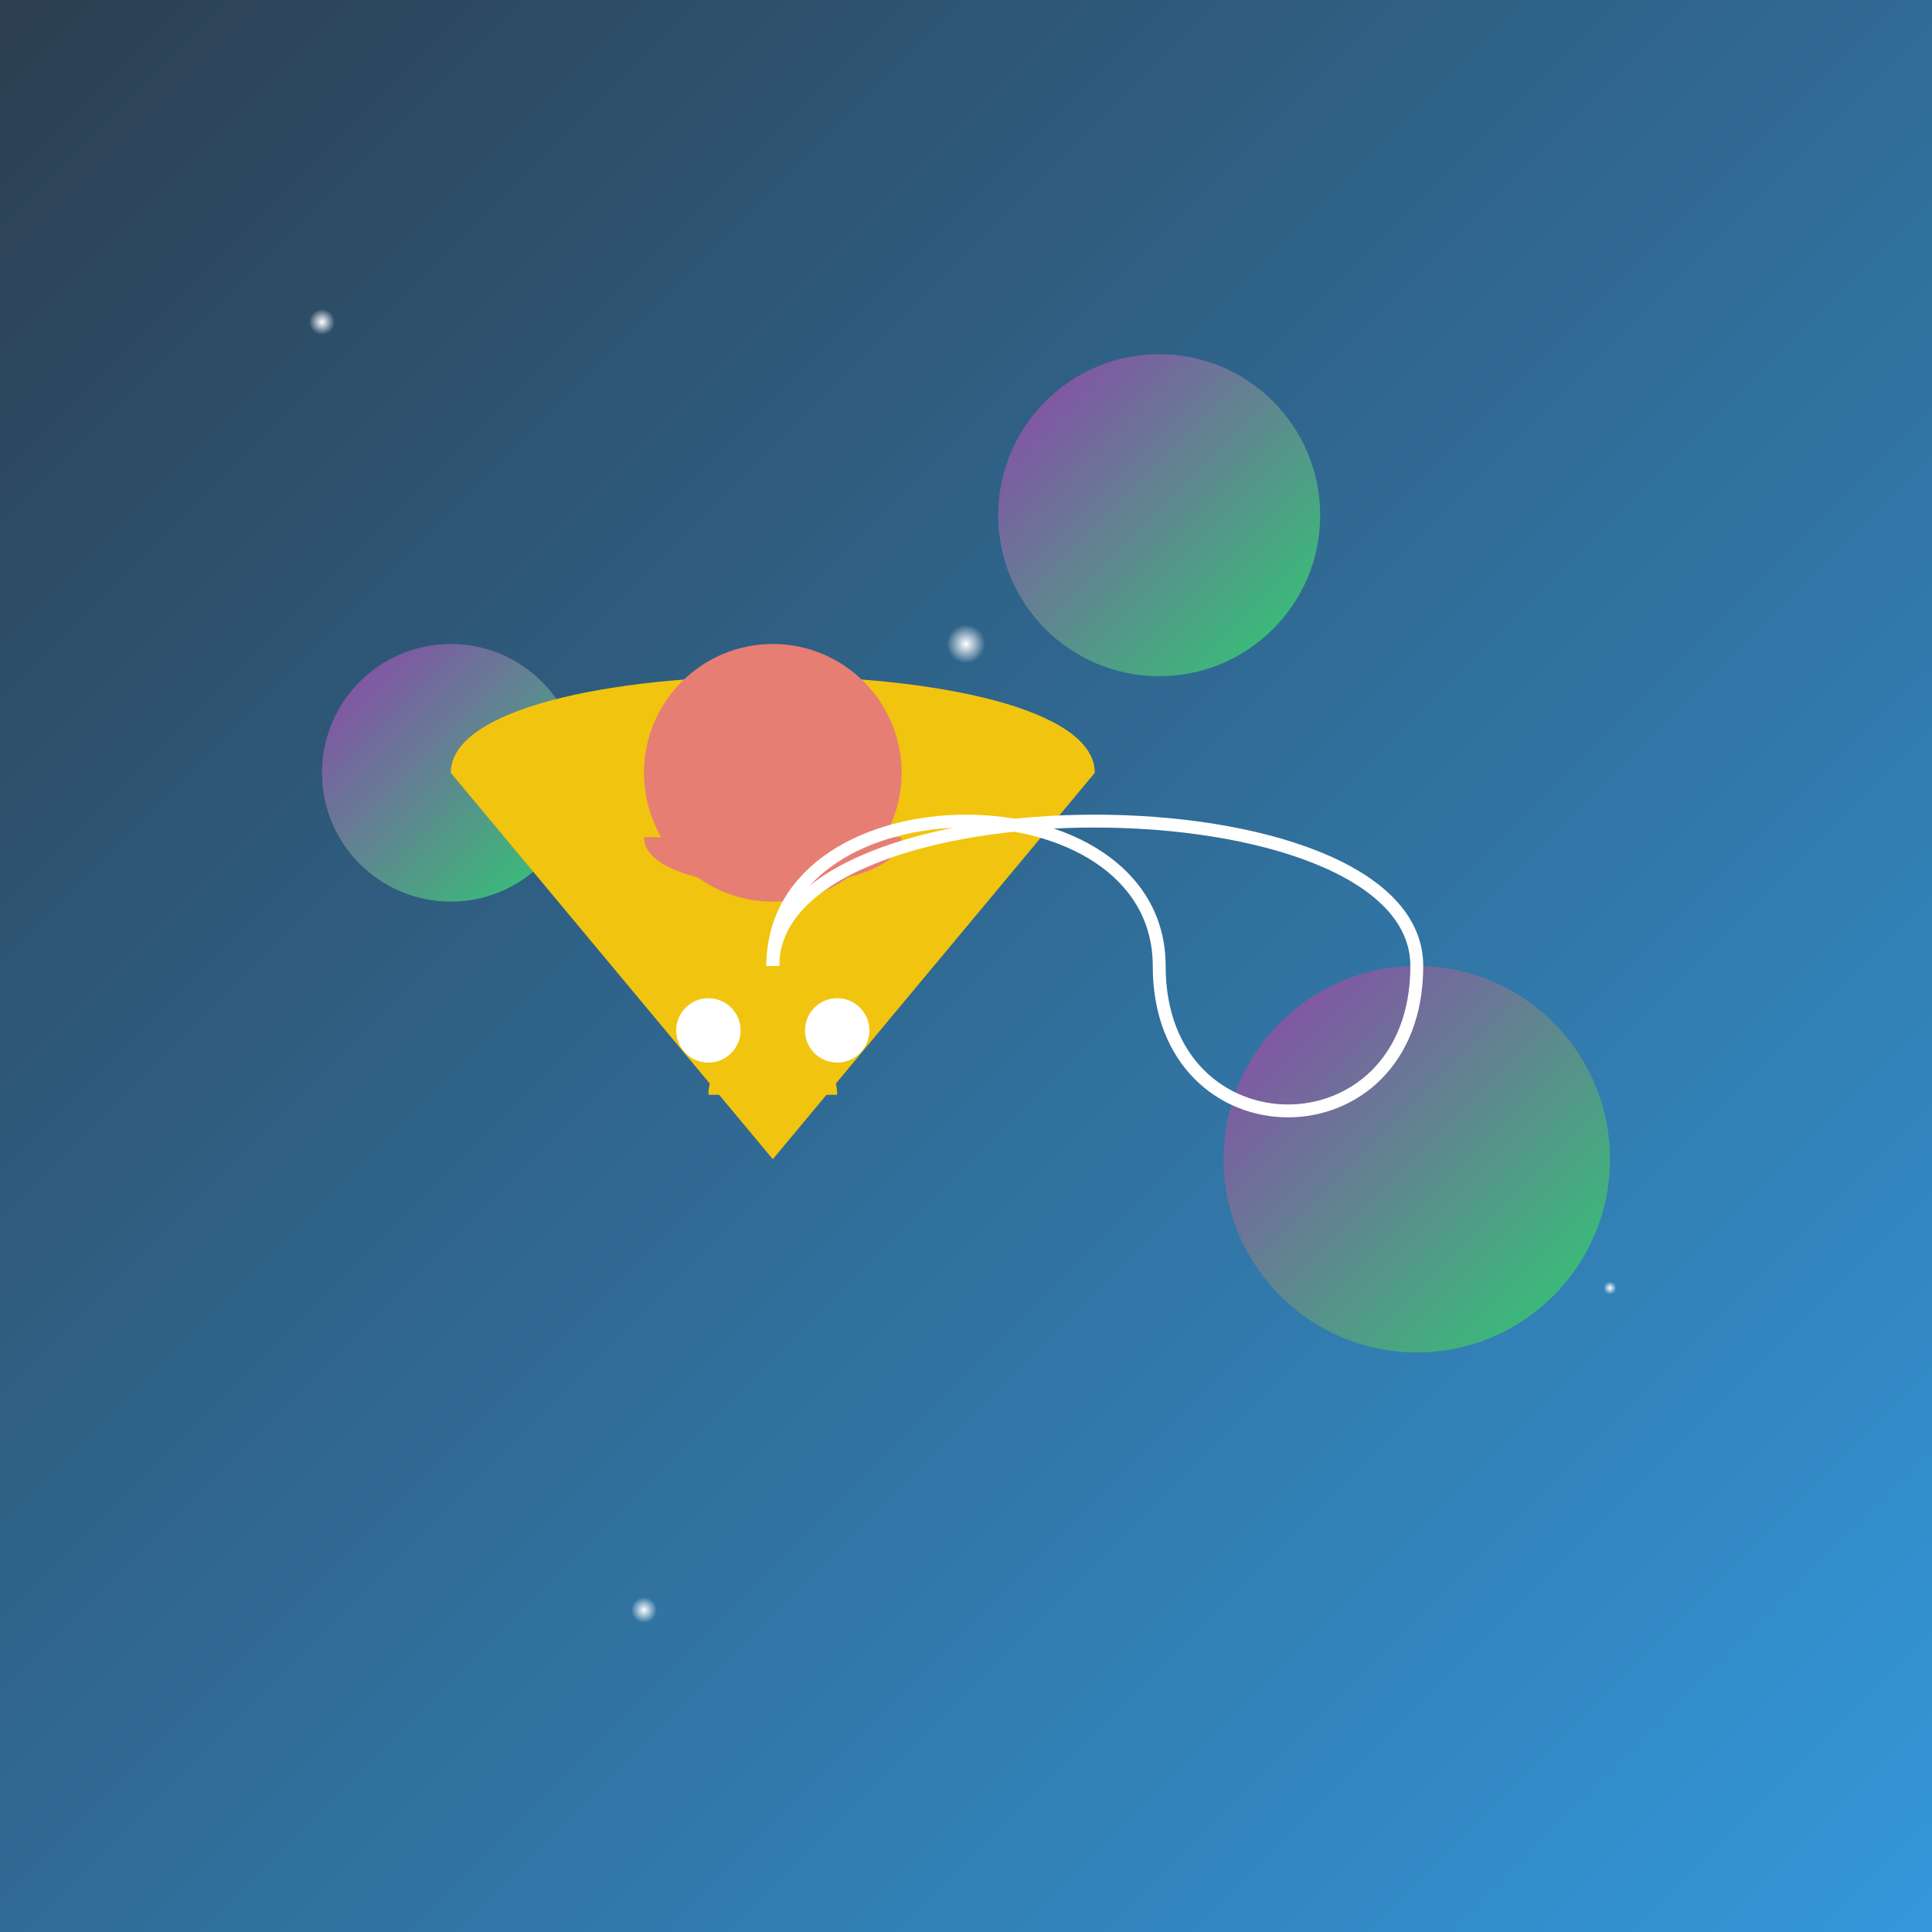
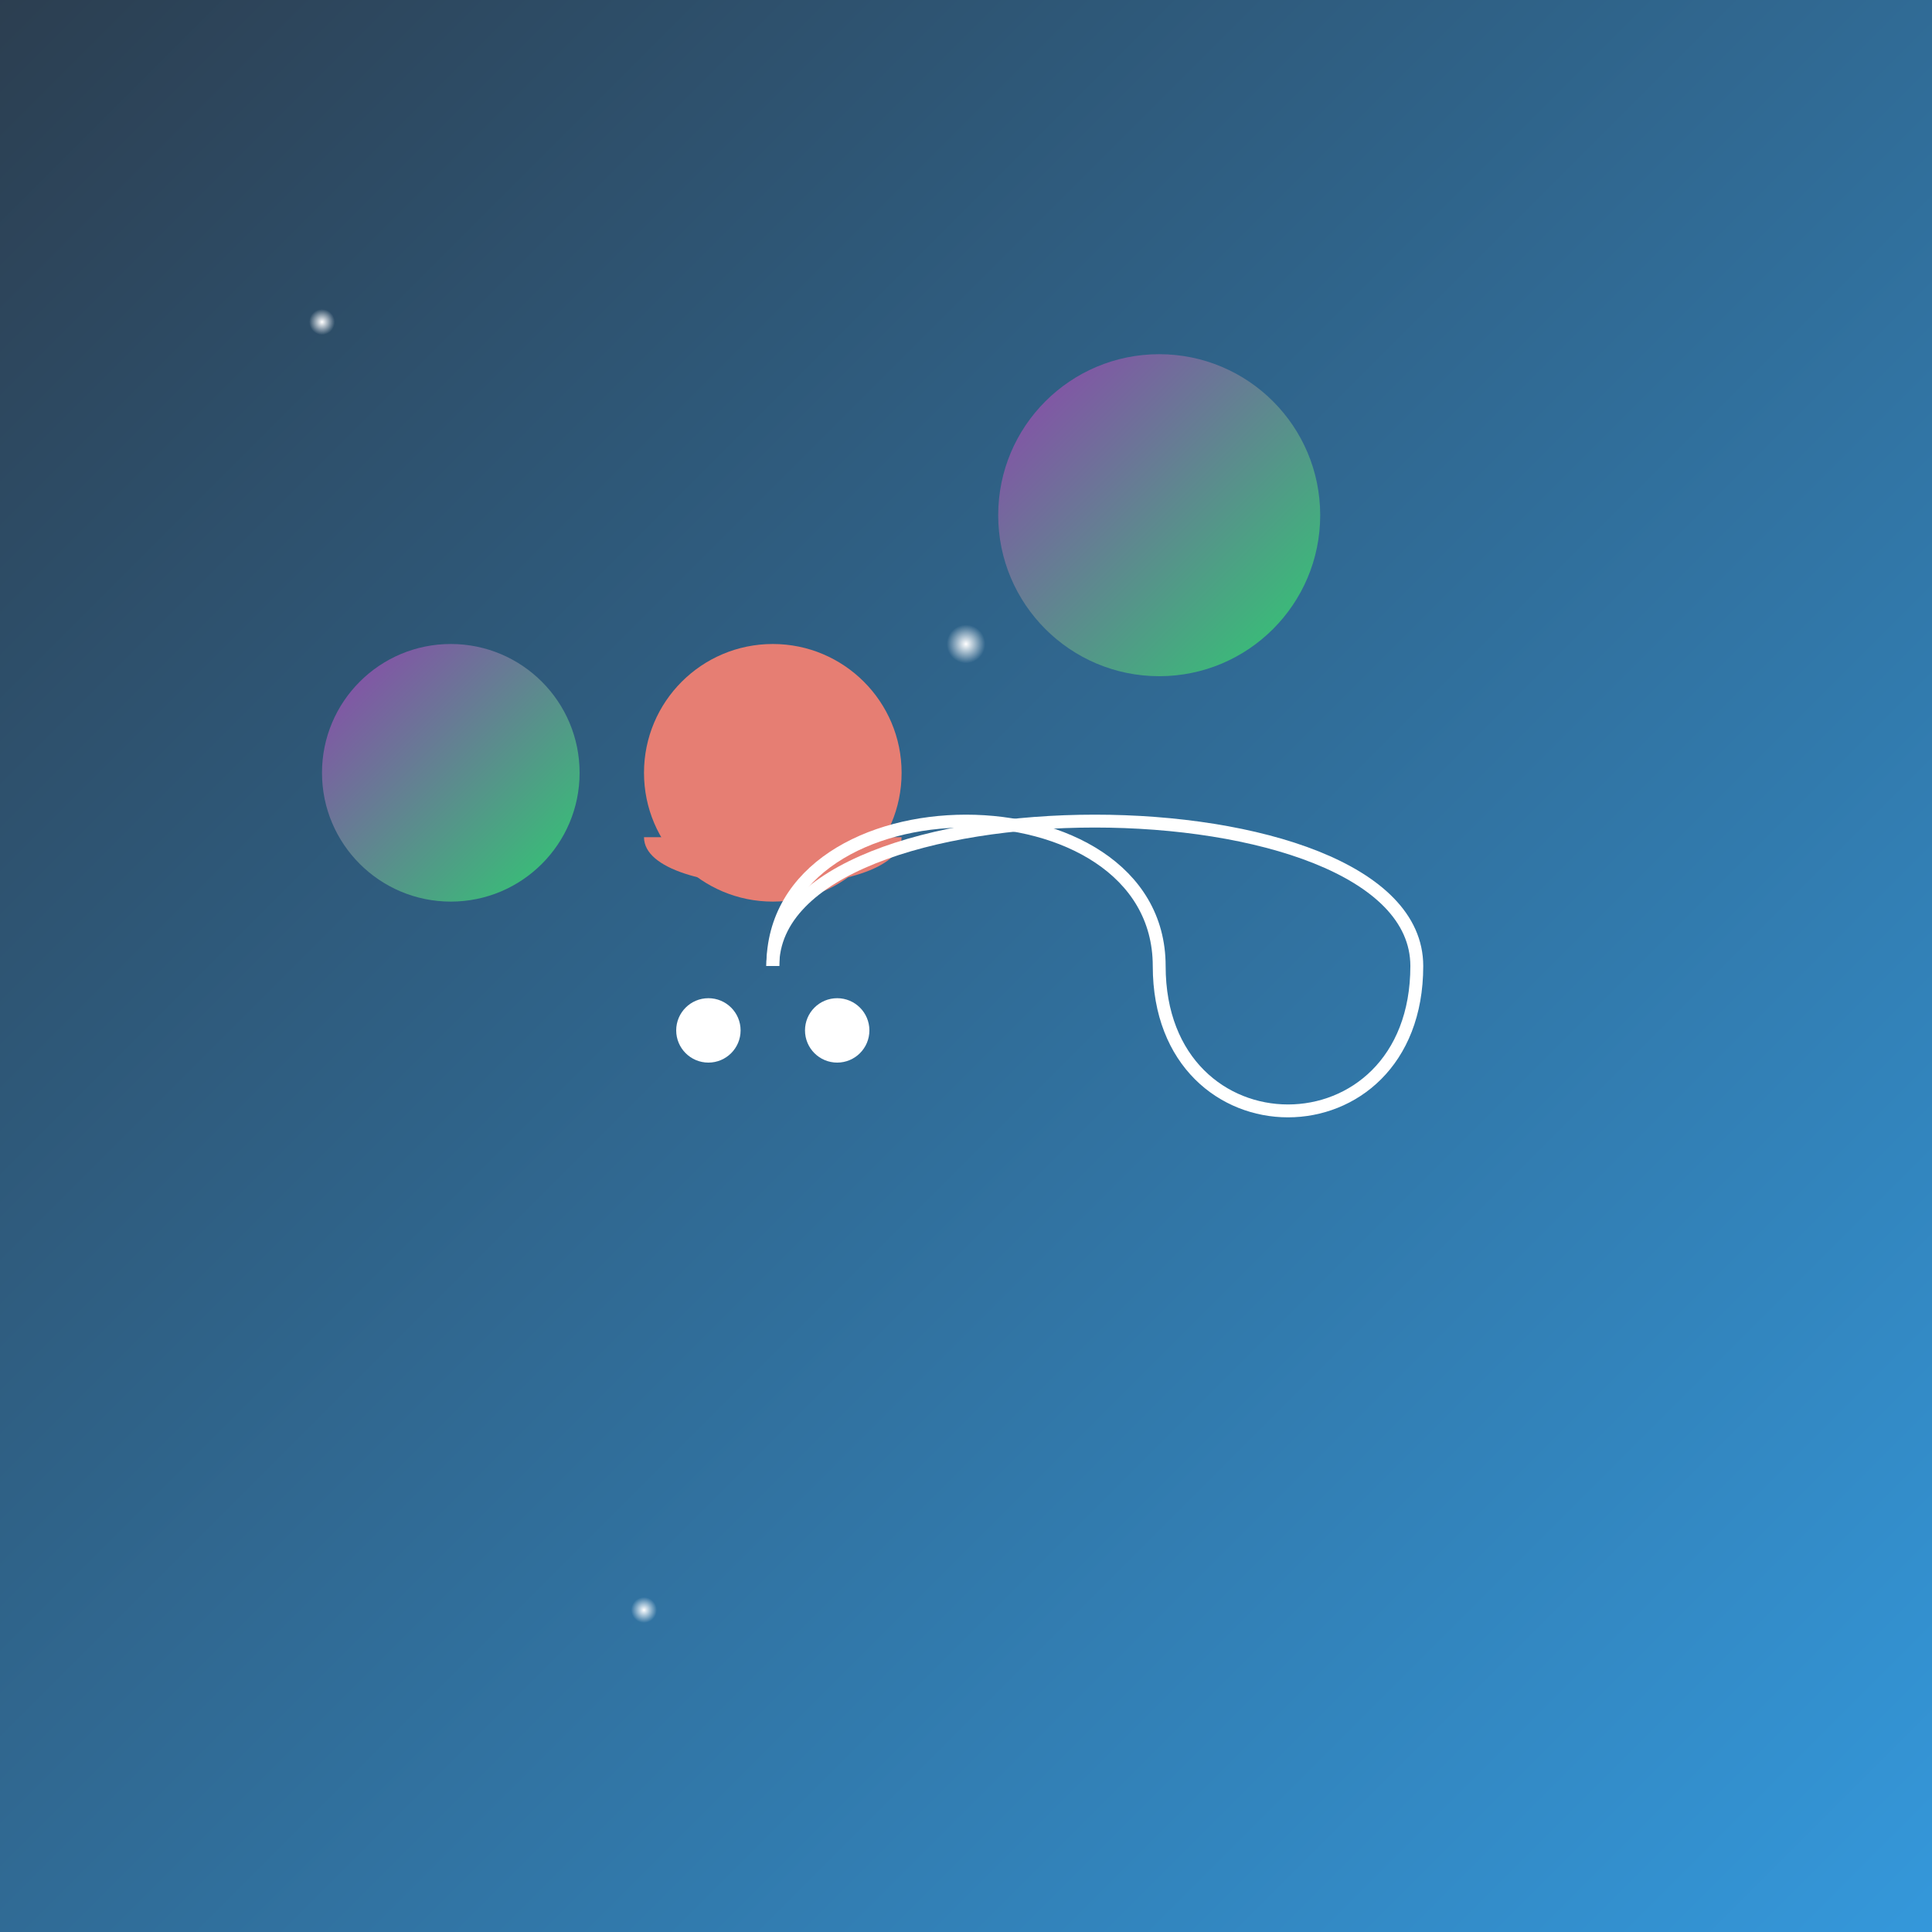
<svg xmlns="http://www.w3.org/2000/svg" viewBox="0 0 300 300">
  <rect x="0" y="0" width="300" height="300" fill="#808080" stroke="none" />
  <defs>
    <radialGradient id="starGlow" cx="50%" cy="50%" r="50%" fx="50%" fy="50%">
      <stop offset="0%" stop-color="#fff" stop-opacity="1" />
      <stop offset="100%" stop-color="#fff" stop-opacity="0" />
    </radialGradient>
    <linearGradient id="spaceGradient" x1="0%" y1="0%" x2="100%" y2="100%">
      <stop offset="0%" stop-color="#2c3e50" />
      <stop offset="100%" stop-color="#3498db" />
    </linearGradient>
    <linearGradient id="planetGradient" x1="0%" y1="0%" x2="100%" y2="100%">
      <stop offset="0%" stop-color="#8e44ad" />
      <stop offset="100%" stop-color="#2ecc71" />
    </linearGradient>
  </defs>
  <rect x="0" y="0" width="300" height="300" fill="url(#spaceGradient)" />
  <g>
    <circle cx="50" cy="50" r="2" fill="url(#starGlow)" />
    <circle cx="150" cy="100" r="3" fill="url(#starGlow)" />
-     <circle cx="250" cy="200" r="1" fill="url(#starGlow)" />
    <circle cx="100" cy="250" r="2" fill="url(#starGlow)" />
  </g>
  <g>
    <circle cx="70" cy="120" r="20" fill="url(#planetGradient)" />
    <circle cx="180" cy="80" r="25" fill="url(#planetGradient)" />
-     <circle cx="220" cy="180" r="30" fill="url(#planetGradient)" />
  </g>
  <g transform="translate(120, 150)">
-     <path d="M-50,-30 C-50,-50 50,-50 50,-30 L0,30 Z" fill="#f1c40f" />
    <circle cx="0" cy="-30" r="20" fill="#e67e73" />
    <path d="M-20,-20 C-20,-10 20,-10 20,-20 Z" fill="#e67e73" />
    <circle cx="-10" cy="10" r="5" fill="#fff" />
    <circle cx="10" cy="10" r="5" fill="#fff" />
-     <path d="M-10,20 C-10,10 10,10 10,20 Z" fill="#f1c40f" />
  </g>
  <g>
    <path d="M120,150 C120,120 180,120 180,150" stroke="#fff" stroke-width="2" fill="none" />
    <path d="M180,150 C180,180 220,180 220,150" stroke="#fff" stroke-width="2" fill="none" />
    <path d="M220,150 C220,120 120,120 120,150" stroke="#fff" stroke-width="2" fill="none" />
  </g>
</svg>